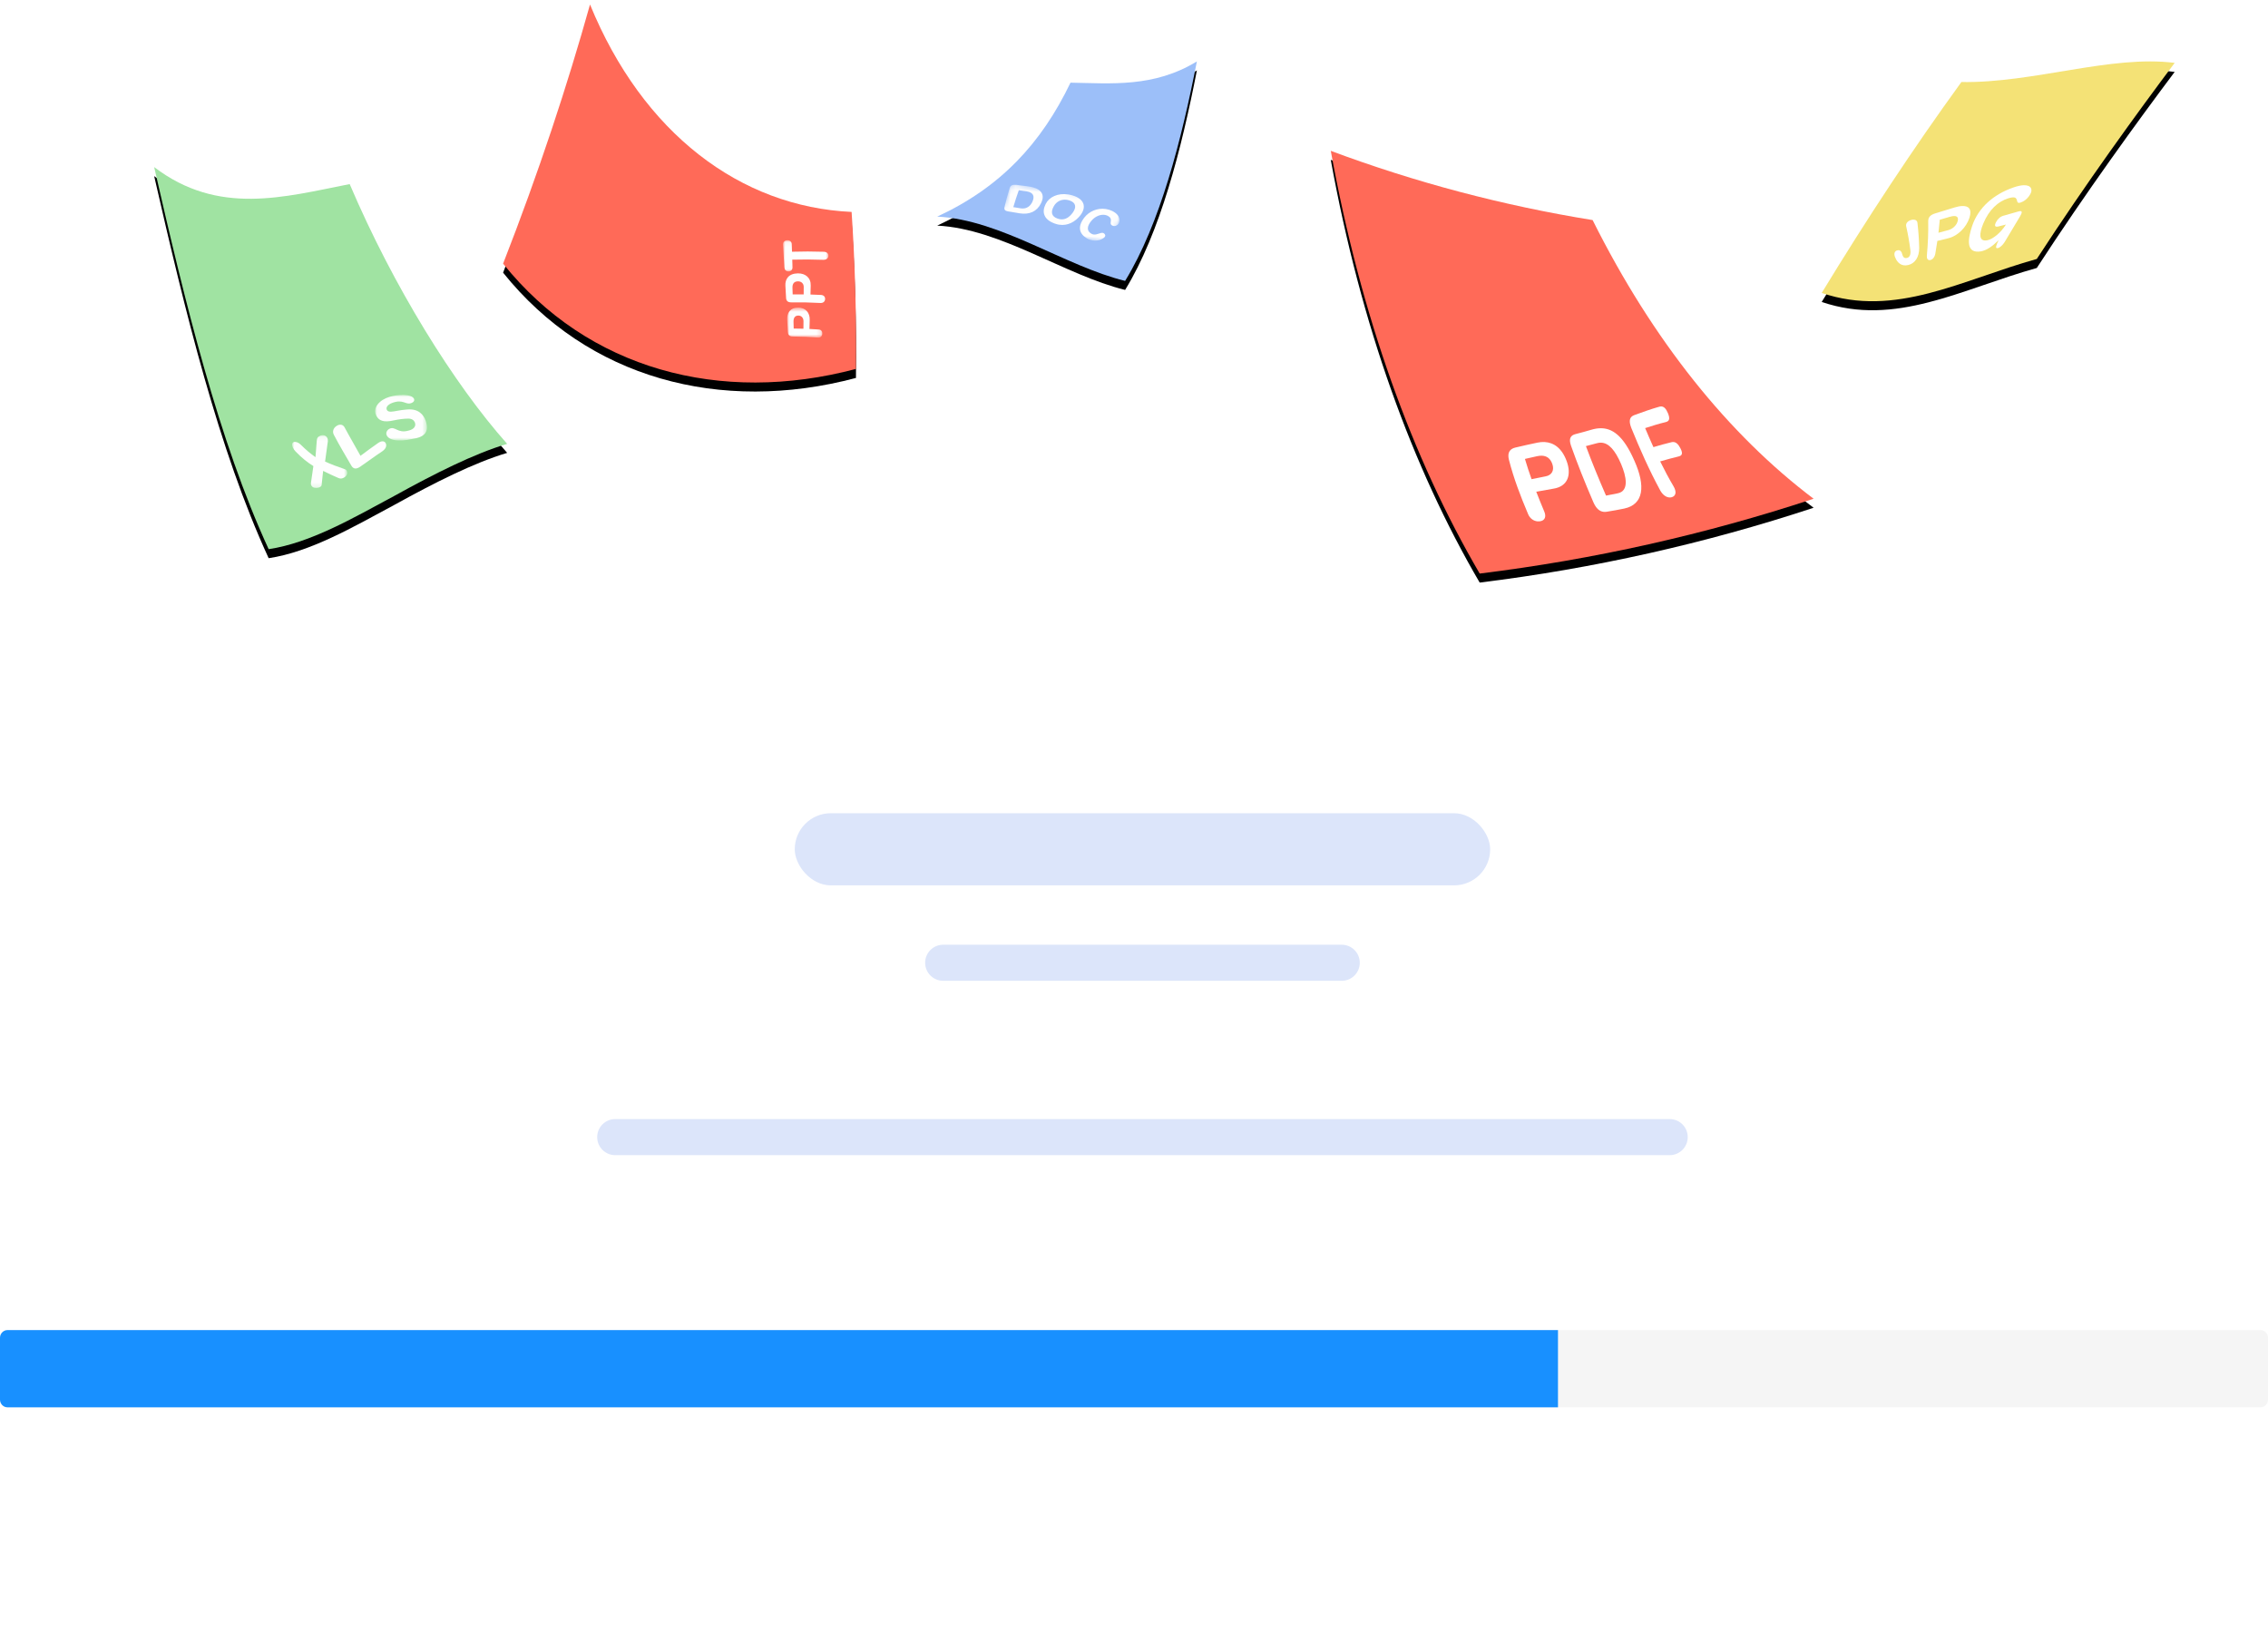
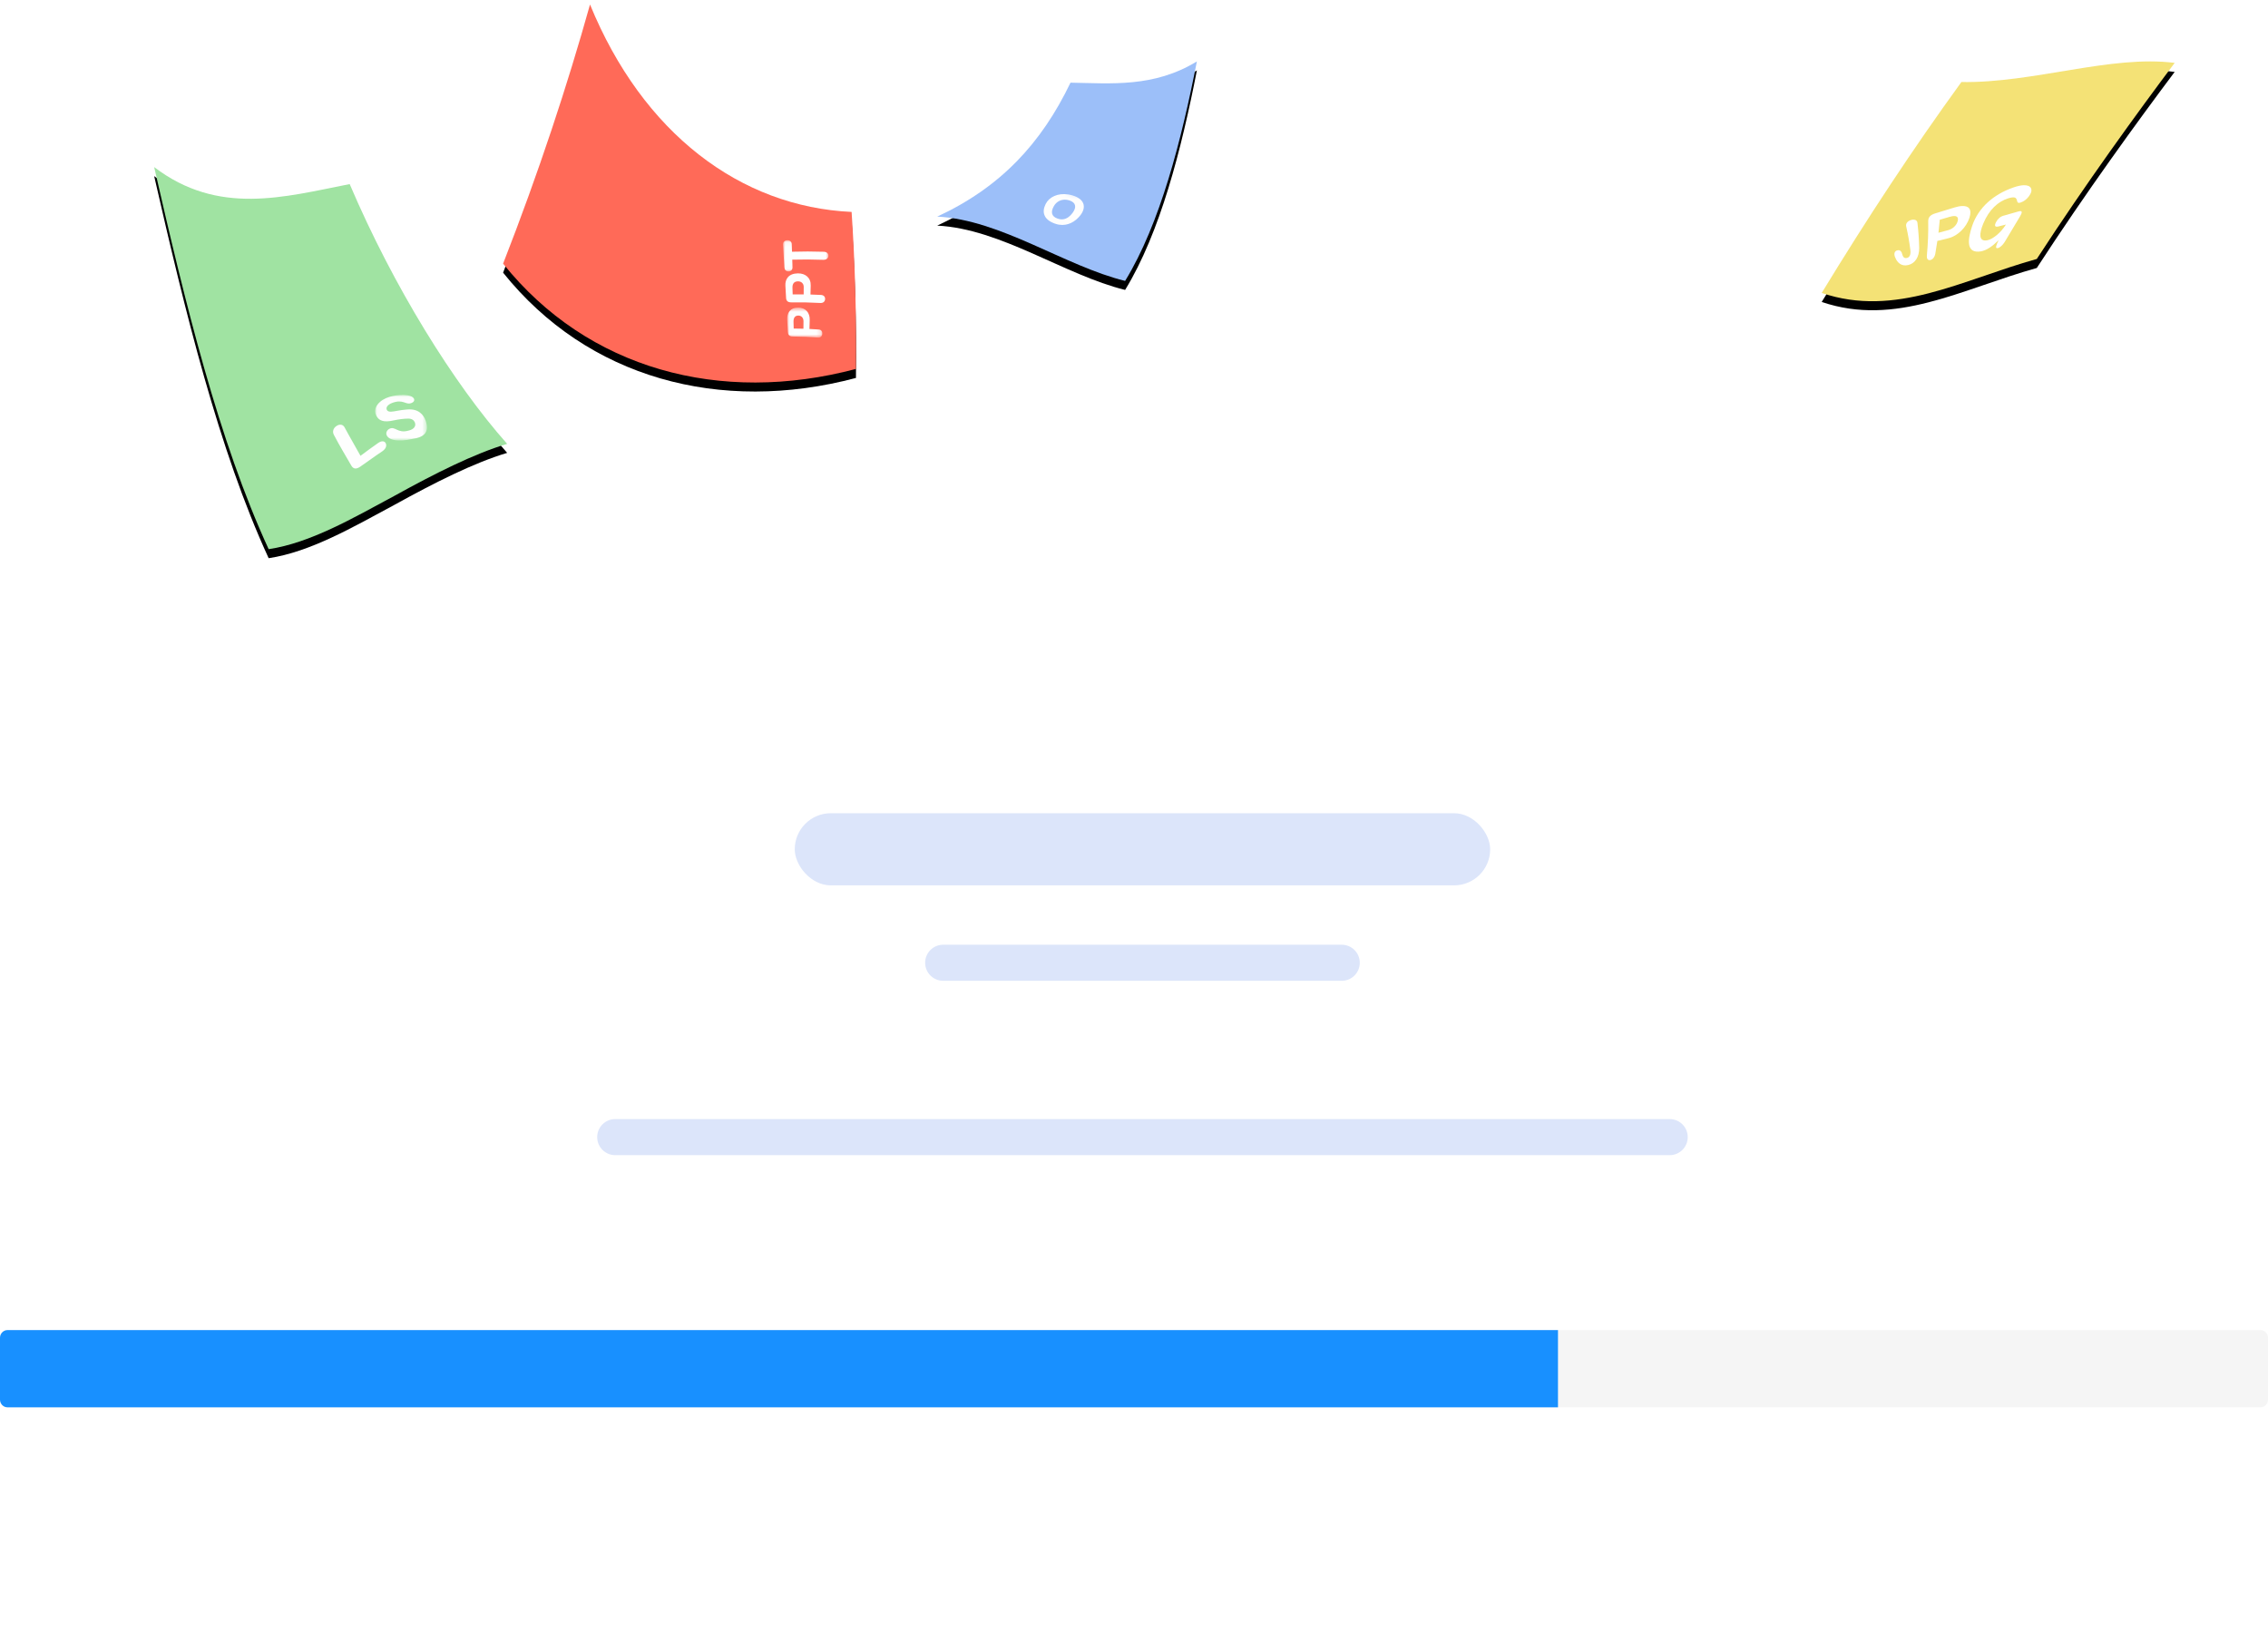
<svg xmlns="http://www.w3.org/2000/svg" xmlns:xlink="http://www.w3.org/1999/xlink" width="503px" height="362px" viewBox="0 0 503 362" version="1.1">
  <title>Group 16</title>
  <desc>Created with Sketch.</desc>
  <defs>
    <path d="M130.854,-2.13162821e-14 C125.817,17.991 119.526,37.112 111.578,57.475 C130.333,80.891 159.753,88.811 189.836,80.825 C189.97,68.259 189.581,56.701 188.871,46.002 C164.227,44.878 142.555,28.585 130.854,-2.13162821e-14" id="path-1" />
    <filter x="-7.0%" y="-4.2%" width="114.1%" height="113.1%" filterUnits="objectBoundingBox" id="filter-2">
      <feOffset dx="0" dy="2" in="SourceAlpha" result="shadowOffsetOuter1" />
      <feGaussianBlur stdDeviation="1.5" in="shadowOffsetOuter1" result="shadowBlurOuter1" />
      <feColorMatrix values="0 0 0 0 0   0 0 0 0 0   0 0 0 0 0  0 0 0 0.2 0" type="matrix" in="shadowBlurOuter1" />
    </filter>
    <polygon id="path-3" points="0.022 0.568 7.812 0.568 7.812 7.212 0.022 7.212" />
    <polygon id="path-5" points="0 0.057 10.069 0.057 10.069 6.965 0 6.965" />
    <path d="M87.382,109.024 C78.327,113.893 68.832,119.42 59.581,120.8 C48.496,96.741 41.093,66.295 34.193,36.06 C48.447,46.913 63.023,42.683 77.553,39.829 C87.236,62.535 100.65,84.162 112.478,97.441 C105.047,99.669 96.435,104.017 87.382,109.024 Z" id="path-7" />
    <filter x="-7.0%" y="-4.1%" width="114.1%" height="113.0%" filterUnits="objectBoundingBox" id="filter-8">
      <feOffset dx="0" dy="2" in="SourceAlpha" result="shadowOffsetOuter1" />
      <feGaussianBlur stdDeviation="1.5" in="shadowOffsetOuter1" result="shadowBlurOuter1" />
      <feColorMatrix values="0 0 0 0 0   0 0 0 0 0   0 0 0 0 0  0 0 0 0.2 0" type="matrix" in="shadowBlurOuter1" />
    </filter>
-     <polygon id="path-9" points="0 0.098 12.23 0.098 12.23 11.824 0 11.824" />
    <polygon id="path-11" points="0.057 0.039 11.543 0.039 11.543 10.153 0.057 10.153" />
    <path d="M249.53,61.301 C257.316,48.599 262.021,30.113 265.447,12.621 C255.882,18.464 246.377,17.48 237.416,17.334 C230.927,30.861 221.833,40.57 207.859,47.041 C221.978,47.729 236.127,58.014 249.53,61.301 Z" id="path-13" />
    <filter x="-9.6%" y="-7.2%" width="119.1%" height="122.6%" filterUnits="objectBoundingBox" id="filter-14">
      <feOffset dx="0" dy="2" in="SourceAlpha" result="shadowOffsetOuter1" />
      <feGaussianBlur stdDeviation="1.5" in="shadowOffsetOuter1" result="shadowBlurOuter1" />
      <feColorMatrix values="0 0 0 0 0   0 0 0 0 0   0 0 0 0 0  0 0 0 0.2 0" type="matrix" in="shadowBlurOuter1" />
    </filter>
-     <polyline id="path-15" points="2.484 0.092 0 9.6 25.612 11.719 28.096 2.211" />
    <polyline id="path-17" points="2.484 0.092 0 9.6 25.612 11.719 28.096 2.211" />
-     <polyline id="path-19" points="2.484 0.092 0 9.6 25.612 11.719 28.096 2.211" />
-     <path d="M328.167,126.209 C313.243,100.69 301.813,69.192 295.141,32.454 C313.876,39.453 333.324,44.596 353.213,47.81 C366.597,74.596 383.385,95.383 402.22,109.615 C378.203,117.546 353.404,123.102 328.167,126.209 Z" id="path-21" />
    <filter x="-5.1%" y="-3.7%" width="110.3%" height="111.7%" filterUnits="objectBoundingBox" id="filter-22">
      <feOffset dx="0" dy="2" in="SourceAlpha" result="shadowOffsetOuter1" />
      <feGaussianBlur stdDeviation="1.5" in="shadowOffsetOuter1" result="shadowBlurOuter1" />
      <feColorMatrix values="0 0 0 0 0   0 0 0 0 0   0 0 0 0 0  0 0 0 0.2 0" type="matrix" in="shadowBlurOuter1" />
    </filter>
    <path d="M451.722,56.433 C462.669,39.605 473.86,24.207 482.304,12.947 C468.18,11.139 450.98,17.455 435.002,17.192 C424.225,32.047 414.113,47.403 404.02,63.971 C420.437,69.54 434.965,61.114 451.722,56.433" id="path-23" />
    <filter x="-7.0%" y="-6.6%" width="114.1%" height="120.7%" filterUnits="objectBoundingBox" id="filter-24">
      <feOffset dx="0" dy="2" in="SourceAlpha" result="shadowOffsetOuter1" />
      <feGaussianBlur stdDeviation="1.5" in="shadowOffsetOuter1" result="shadowBlurOuter1" />
      <feColorMatrix values="0 0 0 0 0   0 0 0 0 0   0 0 0 0 0  0 0 0 0.2 0" type="matrix" in="shadowBlurOuter1" />
    </filter>
  </defs>
  <g id="----↳-PDF/IMG---Features" stroke="none" stroke-width="1" fill="none" fill-rule="evenodd">
    <g id="Features-PDF" transform="translate(-136, -1806)">
      <g id="Group-16" transform="translate(136, 1807)">
        <rect id="Rectangle-7-Copy" fill="#DCE5FA" x="176.261" y="179.364" width="154.23" height="16" rx="8" />
        <path d="M136.446,247.2 L370.307,247.2 C372.516,247.2 374.307,248.991 374.307,251.2 C374.307,253.409 372.516,255.2 370.307,255.2 L136.446,255.2 C134.237,255.2 132.446,253.409 132.446,251.2 C132.446,248.991 134.237,247.2 136.446,247.2 Z" id="Rectangle-4-Copy-4" fill="#DCE5FA" />
        <path d="M209.179,208.53 L297.573,208.53 C299.782,208.53 301.573,210.32 301.573,212.53 C301.573,214.739 299.782,216.53 297.573,216.53 L209.179,216.53 C206.97,216.53 205.179,214.739 205.179,212.53 C205.179,210.32 206.97,208.53 209.179,208.53 Z" id="Rectangle-4-Copy-6" fill="#DCE5FA" />
        <g id="Fill-1">
          <use fill="black" fill-opacity="1" filter="url(#filter-2)" xlink:href="#path-1" />
          <use fill-rule="evenodd" xlink:href="#path-1" fill="#FF6A58" />
        </g>
        <g id="Group-9" transform="translate(173.665, 51.385)">
          <g id="Group-3" transform="translate(0.9, 15.269)">
            <mask id="mask-4" fill="white">
              <use xlink:href="#path-3" />
            </mask>
            <g id="Clip-2" />
            <path d="M3.622,5.252 C3.626,4.701 3.631,4.149 3.635,3.597 C3.643,2.884 3.202,2.342 2.512,2.335 C1.71,2.328 1.395,2.881 1.422,3.751 C1.436,4.238 1.449,4.726 1.464,5.214 C2.183,5.217 2.903,5.23 3.622,5.252 M1.206,6.974 C0.459,6.97 0.201,6.567 0.168,5.945 C0.122,5.048 0.076,4.152 0.029,3.256 C-0.056,1.783 0.653,0.563 2.492,0.568 C3.998,0.576 5.079,1.605 5.015,3.33 C4.995,3.988 4.975,4.646 4.954,5.303 C5.642,5.335 6.328,5.375 7.015,5.424 C7.534,5.461 7.854,5.839 7.808,6.383 C7.762,6.929 7.395,7.248 6.895,7.209 C5.001,7.065 3.103,6.987 1.206,6.974" id="Fill-1" fill="#FEFEFE" mask="url(#mask-4)" />
          </g>
          <path d="M4.576,12.907 C4.579,12.355 4.582,11.804 4.584,11.253 C4.591,10.54 4.093,10.005 3.317,10.011 C2.417,10.018 2.06,10.578 2.09,11.447 C2.105,11.934 2.121,12.422 2.137,12.909 C2.949,12.898 3.763,12.897 4.576,12.907 M1.842,14.676 C0.994,14.688 0.704,14.291 0.67,13.669 C0.621,12.774 0.572,11.877 0.523,10.982 C0.434,9.51 1.233,8.272 3.292,8.244 C4.979,8.224 6.198,9.239 6.138,10.963 C6.12,11.621 6.102,12.278 6.084,12.936 C6.861,12.957 7.638,12.988 8.416,13.028 C9.003,13.058 9.37,13.433 9.325,13.978 C9.281,14.522 8.869,14.845 8.301,14.812 C6.149,14.693 3.995,14.647 1.842,14.676" id="Fill-4" fill="#FEFEFE" />
          <g id="Group-8" transform="translate(0, 0.845)">
            <mask id="mask-6" fill="white">
              <use xlink:href="#path-5" />
            </mask>
            <g id="Clip-7" />
            <path d="M2.043,4.36 C2.061,4.916 2.079,5.471 2.096,6.026 C2.112,6.533 1.815,6.947 1.236,6.965 C0.657,6.984 0.325,6.59 0.295,6.087 C0.2,4.396 0.102,2.705 0.002,1.015 C-0.029,0.512 0.286,0.086 0.924,0.059 C1.562,0.031 1.915,0.428 1.931,0.933 L1.987,2.598 C4.325,2.526 6.668,2.529 9.01,2.606 C9.682,2.629 10.108,2.998 10.066,3.543 C10.024,4.087 9.556,4.415 8.902,4.39 C6.614,4.306 4.327,4.297 2.043,4.36" id="Fill-6" fill="#FEFEFE" mask="url(#mask-6)" />
          </g>
        </g>
        <g id="Fill-3">
          <use fill="black" fill-opacity="1" filter="url(#filter-8)" xlink:href="#path-7" />
          <use fill-rule="evenodd" xlink:href="#path-7" fill="#A0E3A2" />
        </g>
        <g id="Group-9" transform="translate(64.787, 86.543)">
          <g id="Group-3" transform="translate(0, 8.872)">
            <mask id="mask-10" fill="white">
              <use xlink:href="#path-9" />
            </mask>
            <g id="Clip-2" />
            <path d="M4.715,6.957 C3.416,6.155 2.101,5.112 0.773,3.724 C0.519,3.459 0.298,3.166 0.152,2.827 C-0.18,2.053 0.044,1.549 0.705,1.597 C1.254,1.629 1.7,1.995 1.971,2.263 C3.052,3.343 4.121,4.238 5.182,4.975 C5.274,3.833 5.369,2.618 5.466,1.325 C5.507,0.81 5.612,0.525 6.13,0.271 C6.708,-0.016 7.435,-0.001 7.815,0.741 C7.918,0.941 7.955,1.266 7.92,1.486 C7.711,3.085 7.509,4.577 7.311,5.951 C8.661,6.585 9.994,7.047 11.313,7.51 C11.728,7.659 11.957,7.721 12.086,7.941 C12.442,8.554 12.099,9.2 11.464,9.53 C11.09,9.727 10.733,9.812 10.251,9.595 C9.14,9.095 8.016,8.617 6.88,8.024 C6.765,9.16 6.653,10.2 6.544,11.147 C6.516,11.433 6.243,11.625 5.906,11.732 C5.26,11.934 4.631,11.797 4.343,11.385 C4.221,11.211 4.131,11.007 4.186,10.625 C4.356,9.481 4.532,8.272 4.715,6.957" id="Fill-1" fill="#FEFEFE" mask="url(#mask-10)" />
          </g>
          <path d="M9.247,8.872 C8.892,8.19 9.117,7.41 9.85,6.928 C10.583,6.445 11.292,6.593 11.64,7.246 C12.853,9.532 14.027,11.454 15.161,13.551 C16.464,12.592 17.779,11.596 19.105,10.687 C19.788,10.219 20.496,10.181 20.779,10.802 C21.061,11.425 20.659,12.11 19.982,12.557 C18.34,13.646 16.714,14.863 15.107,15.96 C14.289,16.517 13.608,16.563 13.116,15.704 C11.874,13.522 10.584,11.451 9.247,8.872" id="Fill-4" fill="#FEFEFE" />
          <g id="Group-8" transform="translate(18.356, 0.005)">
            <mask id="mask-12" fill="white">
              <use xlink:href="#path-11" />
            </mask>
            <g id="Clip-7" />
            <path d="M7.161,3.268 C9.665,3.065 10.794,4.385 11.288,5.827 C12.055,8.222 11.114,9.428 8.185,9.824 C5.117,10.5 3.135,10.09 2.633,9.009 C2.38,8.486 2.626,7.875 3.218,7.555 C4.541,6.899 5.004,8.65 7.466,7.952 C8.732,7.663 9.161,6.901 8.872,6.161 C8.697,5.727 8.289,5.28 7.358,5.297 C6.332,5.317 5.308,5.447 4.287,5.668 C1.823,6.25 0.891,5.665 0.376,4.759 C-0.699,2.901 1.118,1.078 3.263,0.459 C5.23,-0.126 8.055,-0.193 8.652,0.855 C8.91,1.318 8.517,1.747 7.903,1.902 C6.739,2.206 6.267,0.963 3.924,1.781 C2.763,2.203 2.36,2.875 2.688,3.42 C3.016,3.965 4.021,3.728 4.885,3.574 C5.642,3.431 6.401,3.329 7.161,3.268" id="Fill-6" fill="#FEFEFE" mask="url(#mask-12)" />
          </g>
        </g>
        <g id="Fill-5">
          <use fill="black" fill-opacity="1" filter="url(#filter-14)" xlink:href="#path-13" />
          <use fill-rule="evenodd" xlink:href="#path-13" fill="#9CBFF9" />
        </g>
        <g id="Group-10" transform="translate(235.753, 45.976) rotate(4) translate(-235.753, -45.976) translate(221.356, 39.666)">
          <g id="Group-3" transform="translate(0, 0.81)">
            <mask id="mask-16" fill="white">
              <use xlink:href="#path-15" />
            </mask>
            <g id="Clip-2" />
            <path d="M6.462,0.421 C6.416,0.418 6.37,0.414 6.324,0.41 C5.461,0.339 4.584,0.294 3.704,0.255 C2.941,0.226 2.377,0.411 2.24,1.026 C1.895,2.497 1.608,3.959 1.372,5.412 C1.273,5.999 1.67,6.213 2.296,6.265 L2.332,6.267 C2.465,6.277 2.596,6.288 2.727,6.299 C3.338,6.349 3.936,6.411 4.533,6.477 C4.631,6.488 4.73,6.499 4.826,6.506 C7.05,6.691 8.62,5.839 9.392,3.963 C10.378,1.592 8.747,0.61 6.462,0.421 M3.331,5.24 C3.607,3.974 3.923,2.699 4.283,1.414 C4.862,1.448 5.447,1.489 6.023,1.537 C7.538,1.663 7.919,2.485 7.493,3.689 C7.156,4.623 6.412,5.509 4.996,5.392 C4.966,5.39 4.937,5.387 4.906,5.383 C4.528,5.342 4.144,5.305 3.757,5.272 C3.616,5.26 3.473,5.25 3.331,5.24" id="Fill-1" fill="#FEFEFE" mask="url(#mask-16)" />
          </g>
          <g id="Group-6" transform="translate(0, 0.81)">
            <mask id="mask-18" fill="white">
              <use xlink:href="#path-17" />
            </mask>
            <g id="Clip-5" />
            <path d="M15.284,1.58 C12.919,1.385 11.078,2.469 10.432,4.056 C9.656,5.933 10.279,7.532 12.766,8.229 C13.103,8.327 13.432,8.387 13.753,8.414 C15.662,8.572 17.266,7.522 18.285,6.014 C19.504,4.207 19.085,2.373 16.266,1.731 C15.93,1.656 15.602,1.606 15.284,1.58 M13.864,7.194 C13.691,7.178 13.511,7.147 13.324,7.095 C11.78,6.682 11.713,5.599 12.279,4.406 C12.771,3.358 13.793,2.681 15.096,2.789 C15.261,2.803 15.43,2.829 15.603,2.868 C17.152,3.235 17.327,4.299 16.596,5.485 C15.954,6.535 15.072,7.293 13.864,7.194" id="Fill-4" fill="#FEFEFE" mask="url(#mask-18)" />
          </g>
          <g id="Group-9" transform="translate(0, 0.81)">
            <mask id="mask-20" fill="white">
              <use xlink:href="#path-19" />
            </mask>
            <g id="Clip-8" />
            <path d="M23.831,4.214 C21.909,4.055 20.145,5.04 19.217,6.431 C17.775,8.574 18.315,10.126 20.144,11.033 C20.531,11.225 20.953,11.334 21.376,11.369 C22.378,11.452 23.388,11.122 23.952,10.503 C24.256,10.16 24.091,9.786 23.741,9.606 C23.668,9.57 23.593,9.551 23.514,9.545 C23.237,9.522 22.926,9.661 22.585,9.804 C22.252,9.94 21.888,10.073 21.501,10.042 C21.34,10.028 21.177,9.987 21.01,9.905 C19.795,9.328 19.995,8.165 20.83,7.035 C21.626,5.955 22.752,5.46 23.703,5.538 C23.928,5.557 24.144,5.607 24.343,5.69 C25.834,6.339 24.575,7.325 25.464,7.753 C25.59,7.814 25.715,7.849 25.839,7.859 C26.157,7.886 26.46,7.746 26.722,7.468 C27.288,6.881 27.269,5.374 25.304,4.564 C24.81,4.367 24.316,4.253 23.831,4.214" id="Fill-7" fill="#FEFEFE" mask="url(#mask-20)" />
          </g>
        </g>
        <g id="Fill-7">
          <use fill="black" fill-opacity="1" filter="url(#filter-22)" xlink:href="#path-21" />
          <use fill-rule="evenodd" xlink:href="#path-21" fill="#FF6A58" />
        </g>
        <g id="Group-10" transform="translate(353.239, 101.636) rotate(10) translate(-353.239, -101.636) translate(333.893, 86.31)" fill="#FFFFFF">
          <path d="M8.025,12.651 C7.525,12.714 7.022,12.847 6.524,13.047 C5,13.661 3.445,14.291 1.862,14.984 C0.769,15.455 0.23,16.335 0.925,17.897 C2.703,21.816 4.804,25.317 7.226,29.061 C7.771,29.896 8.662,30.331 9.561,30.248 C9.728,30.233 9.896,30.198 10.061,30.145 C11.122,29.81 11.319,28.896 10.649,27.861 C9.767,26.491 8.925,25.152 8.123,23.826 C9.341,23.361 10.544,22.928 11.731,22.509 C14.858,21.447 15.194,18.733 13.59,15.972 C12.026,13.291 10.048,12.406 8.025,12.651 M6.62,21.267 C5.834,19.889 5.09,18.51 4.391,17.1 C5.256,16.727 6.114,16.37 6.962,16.024 C7.319,15.879 7.661,15.783 7.987,15.74 C9.043,15.599 9.924,16.011 10.566,17.15 C11.3,18.432 10.877,19.618 9.602,20.096 C8.62,20.47 7.625,20.857 6.62,21.267" id="Fill-1" />
          <path d="M19.696,7.49 C19.047,7.614 18.419,7.846 17.814,8.146 C16.723,8.689 15.614,9.215 14.484,9.725 C13.507,10.168 13.092,10.918 13.944,12.435 C16,16.079 18.346,19.868 20.984,23.888 C21.846,25.202 22.717,25.673 23.585,25.627 C23.819,25.615 24.055,25.565 24.29,25.484 C25.54,25.053 26.772,24.599 27.984,24.117 C32.082,22.466 31.839,18.379 28.33,13.222 C24.939,8.126 22.205,7.005 19.696,7.49 M23.514,21.987 C21.196,18.501 19.096,15.149 17.214,11.949 C17.995,11.6 18.767,11.244 19.531,10.882 C19.806,10.752 20.08,10.665 20.354,10.621 C22.071,10.338 23.786,11.755 25.596,14.521 C27.22,17.019 28.401,20.048 26.036,21.011 C25.204,21.347 24.364,21.672 23.514,21.987" id="Fill-4" />
          <path d="M32.252,0.377 C32.075,0.386 31.901,0.438 31.728,0.521 C30.073,1.311 28.356,2.296 26.578,3.323 C25.726,3.823 25.448,4.657 26.454,6.272 C29.029,10.374 31.925,14.71 35.143,18.756 C35.863,19.66 36.788,20.094 37.569,19.928 C37.717,19.897 37.86,19.844 37.994,19.771 C38.84,19.308 38.765,18.364 37.887,17.34 C36.546,15.773 35.257,14.118 34.021,12.431 C35.33,11.792 36.609,11.179 37.859,10.639 C38.514,10.353 38.803,9.903 37.93,8.77 C37.29,7.931 36.749,7.653 36.255,7.679 C36.079,7.687 35.909,7.734 35.743,7.806 C34.525,8.33 33.277,8.934 32.001,9.571 C31.124,8.293 30.275,7.01 29.457,5.736 C30.918,4.96 32.337,4.231 33.716,3.633 C34.396,3.337 34.654,2.831 33.851,1.584 C33.264,0.67 32.747,0.351 32.252,0.377" id="Fill-7" />
        </g>
        <g id="Fill-9">
          <use fill="black" fill-opacity="1" filter="url(#filter-24)" xlink:href="#path-23" />
          <use fill-rule="evenodd" xlink:href="#path-23" fill="#F4E276" />
        </g>
        <g id="Group-10" transform="translate(435.544, 49.099) rotate(-4) translate(-435.544, -49.099) translate(419.347, 40.535)" fill="#FFFFFF">
          <path d="M5.094,6.395 C4.94,6.39 4.77,6.408 4.587,6.451 C3.769,6.645 3.336,7.166 3.434,7.768 C3.704,9.514 3.892,11.287 3.994,13.092 C4.043,14.09 3.719,14.668 3.144,14.772 C3.058,14.787 2.979,14.794 2.905,14.791 C2.446,14.776 2.223,14.427 2.139,13.93 C2.061,13.409 1.841,12.943 1.325,12.926 C1.244,12.923 1.157,12.931 1.062,12.952 C0.464,13.08 0.273,13.614 0.467,14.341 C0.695,15.093 1.268,16.359 2.71,16.406 C2.885,16.412 3.072,16.4 3.274,16.366 C4.821,16.122 5.853,14.767 5.979,12.744 C6.067,10.862 6.066,9.007 5.979,7.188 C5.96,6.701 5.622,6.413 5.094,6.395" id="Fill-1" />
          <path d="M16.135,4.141 C15.628,4.125 15.035,4.2 14.392,4.351 C12.916,4.695 11.47,5.031 10.051,5.358 C9.064,5.586 8.431,6.031 8.385,7.002 C8.256,9.467 7.981,11.985 7.555,14.567 C7.455,15.192 7.657,15.597 8.106,15.612 C8.148,15.614 8.192,15.612 8.238,15.606 C8.775,15.54 9.264,15.011 9.449,14.295 C9.686,13.351 9.906,12.411 10.103,11.485 C10.918,11.34 11.739,11.199 12.577,11.055 C14.728,10.698 16.736,8.908 17.569,6.835 C18.314,4.967 17.567,4.188 16.135,4.141 M10.474,9.691 C10.656,8.729 10.821,7.778 10.968,6.83 C11.697,6.673 12.436,6.51 13.178,6.348 C13.554,6.264 13.882,6.224 14.152,6.233 C14.849,6.255 15.165,6.606 14.917,7.387 C14.618,8.324 13.671,9.074 12.705,9.258 C11.949,9.405 11.208,9.548 10.474,9.691" id="Fill-4" />
          <path d="M30.043,0.494 C29.467,0.476 28.727,0.569 27.802,0.817 C23.246,2.033 19.686,4.774 18.05,8.666 C16.769,11.717 16.402,14.402 19.009,14.486 C19.17,14.492 19.343,14.487 19.527,14.472 C20.847,14.343 22.2,13.524 23.67,12.266 C23.01,13.422 22.766,13.992 23.261,14.009 C23.296,14.01 23.335,14.008 23.378,14.004 C23.831,13.955 24.518,13.403 24.959,12.789 C26.275,10.938 27.55,9.114 28.783,7.319 C29.291,6.578 29.368,6.178 28.908,6.163 C28.81,6.16 28.688,6.174 28.54,6.206 C27.36,6.462 26.206,6.704 25.072,6.937 C24.376,7.086 23.76,7.572 23.339,8.294 C22.922,9.014 23.13,9.243 23.512,9.256 C23.609,9.259 23.716,9.248 23.827,9.228 C24.388,9.129 24.955,9.025 25.526,8.92 C24.284,10.642 22.411,11.945 21.196,12.107 C21.043,12.127 20.903,12.135 20.775,12.13 C19.343,12.084 19.431,10.563 20.529,8.36 C22.059,5.288 24.213,3.704 26.371,3.171 C26.858,3.05 27.219,3.005 27.49,3.014 C28.132,3.035 28.263,3.357 28.328,3.676 C28.39,3.994 28.388,4.314 28.765,4.326 C28.845,4.328 28.943,4.317 29.061,4.29 C29.696,4.144 30.67,3.665 31.389,2.569 C32.028,1.621 31.773,0.55 30.043,0.494" id="Fill-7" />
        </g>
        <g id="Group-13" transform="translate(0, 294)">
          <path d="M0,15.416 L0,1.713 C0,0.767 0.745,0 1.663,0 L501.337,0 C502.255,0 503,0.767 503,1.713 L503,15.416 C503,16.361 502.255,17.128 501.337,17.128 L1.663,17.128 C0.745,17.128 0,16.361 0,15.416 Z" id="Rectangle" fill="#F5F5F5" />
          <path d="M0,15.416 L0,1.713 C0,0.767 0.745,0 1.663,0 L345.531,0 L345.531,17.128 L1.663,17.128 C0.745,17.128 0,16.361 0,15.416 Z" id="Rectangle-Copy" fill="#1890ff" />
        </g>
      </g>
    </g>
  </g>
</svg>